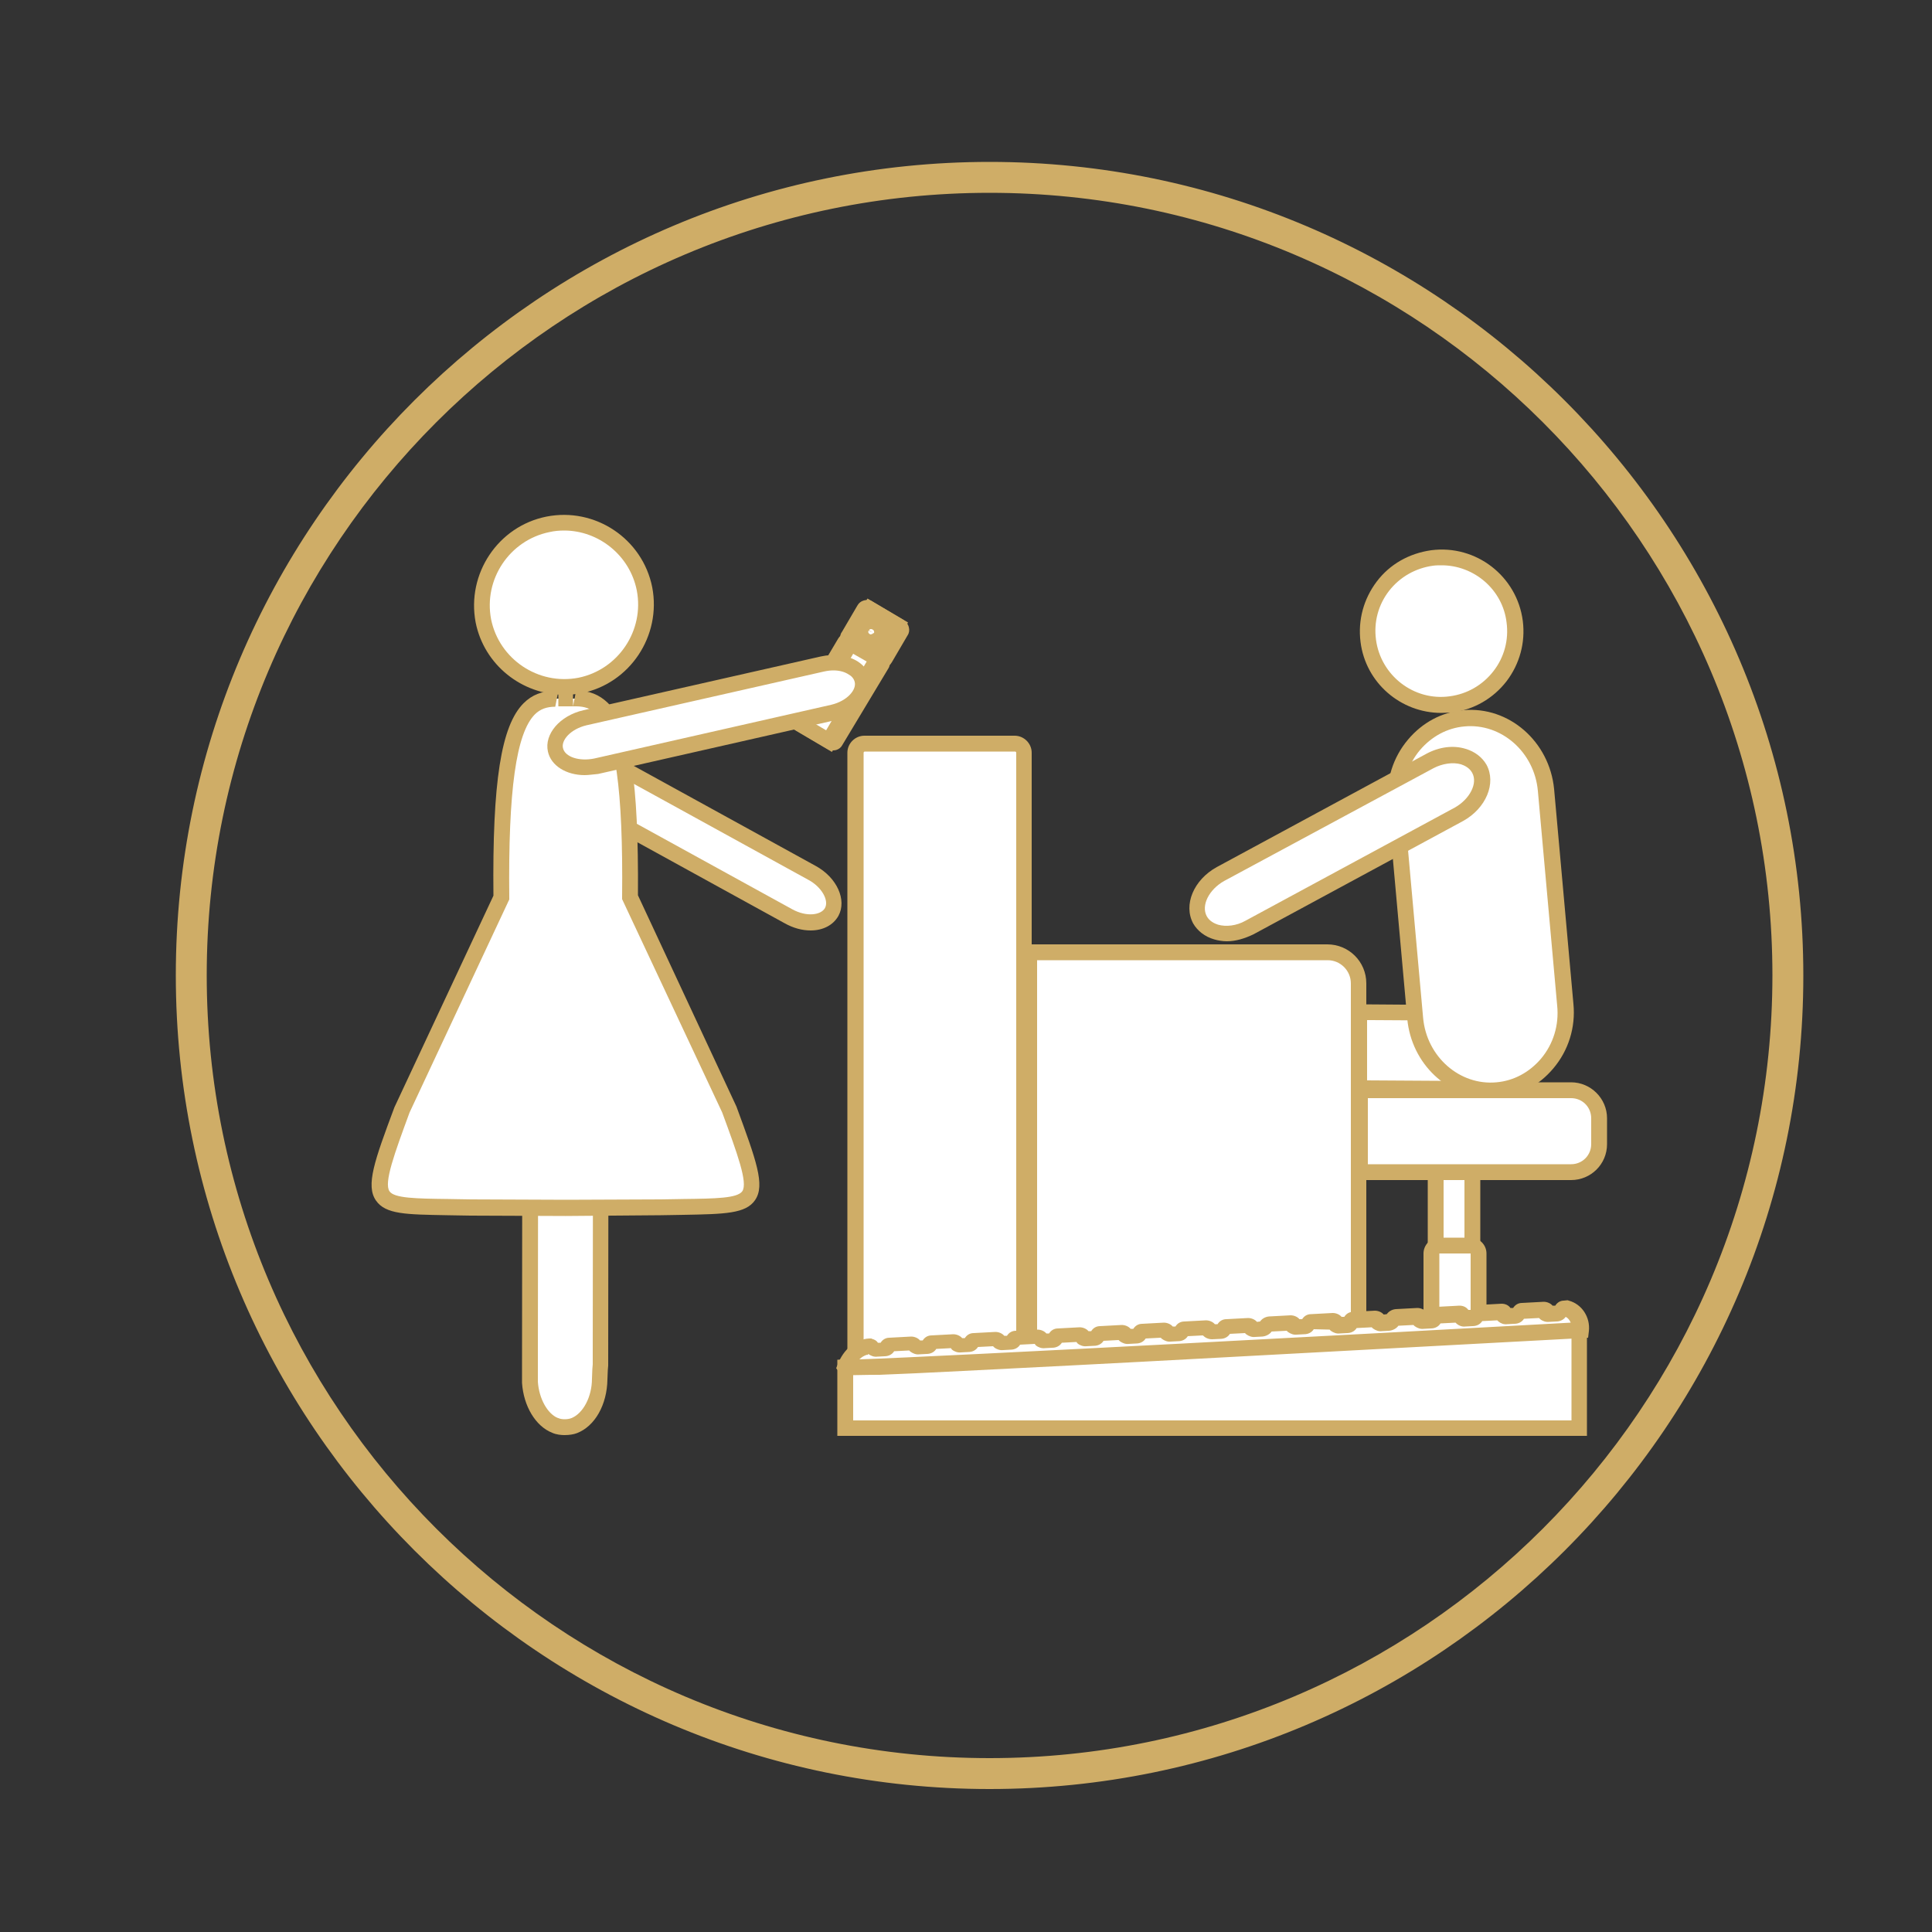
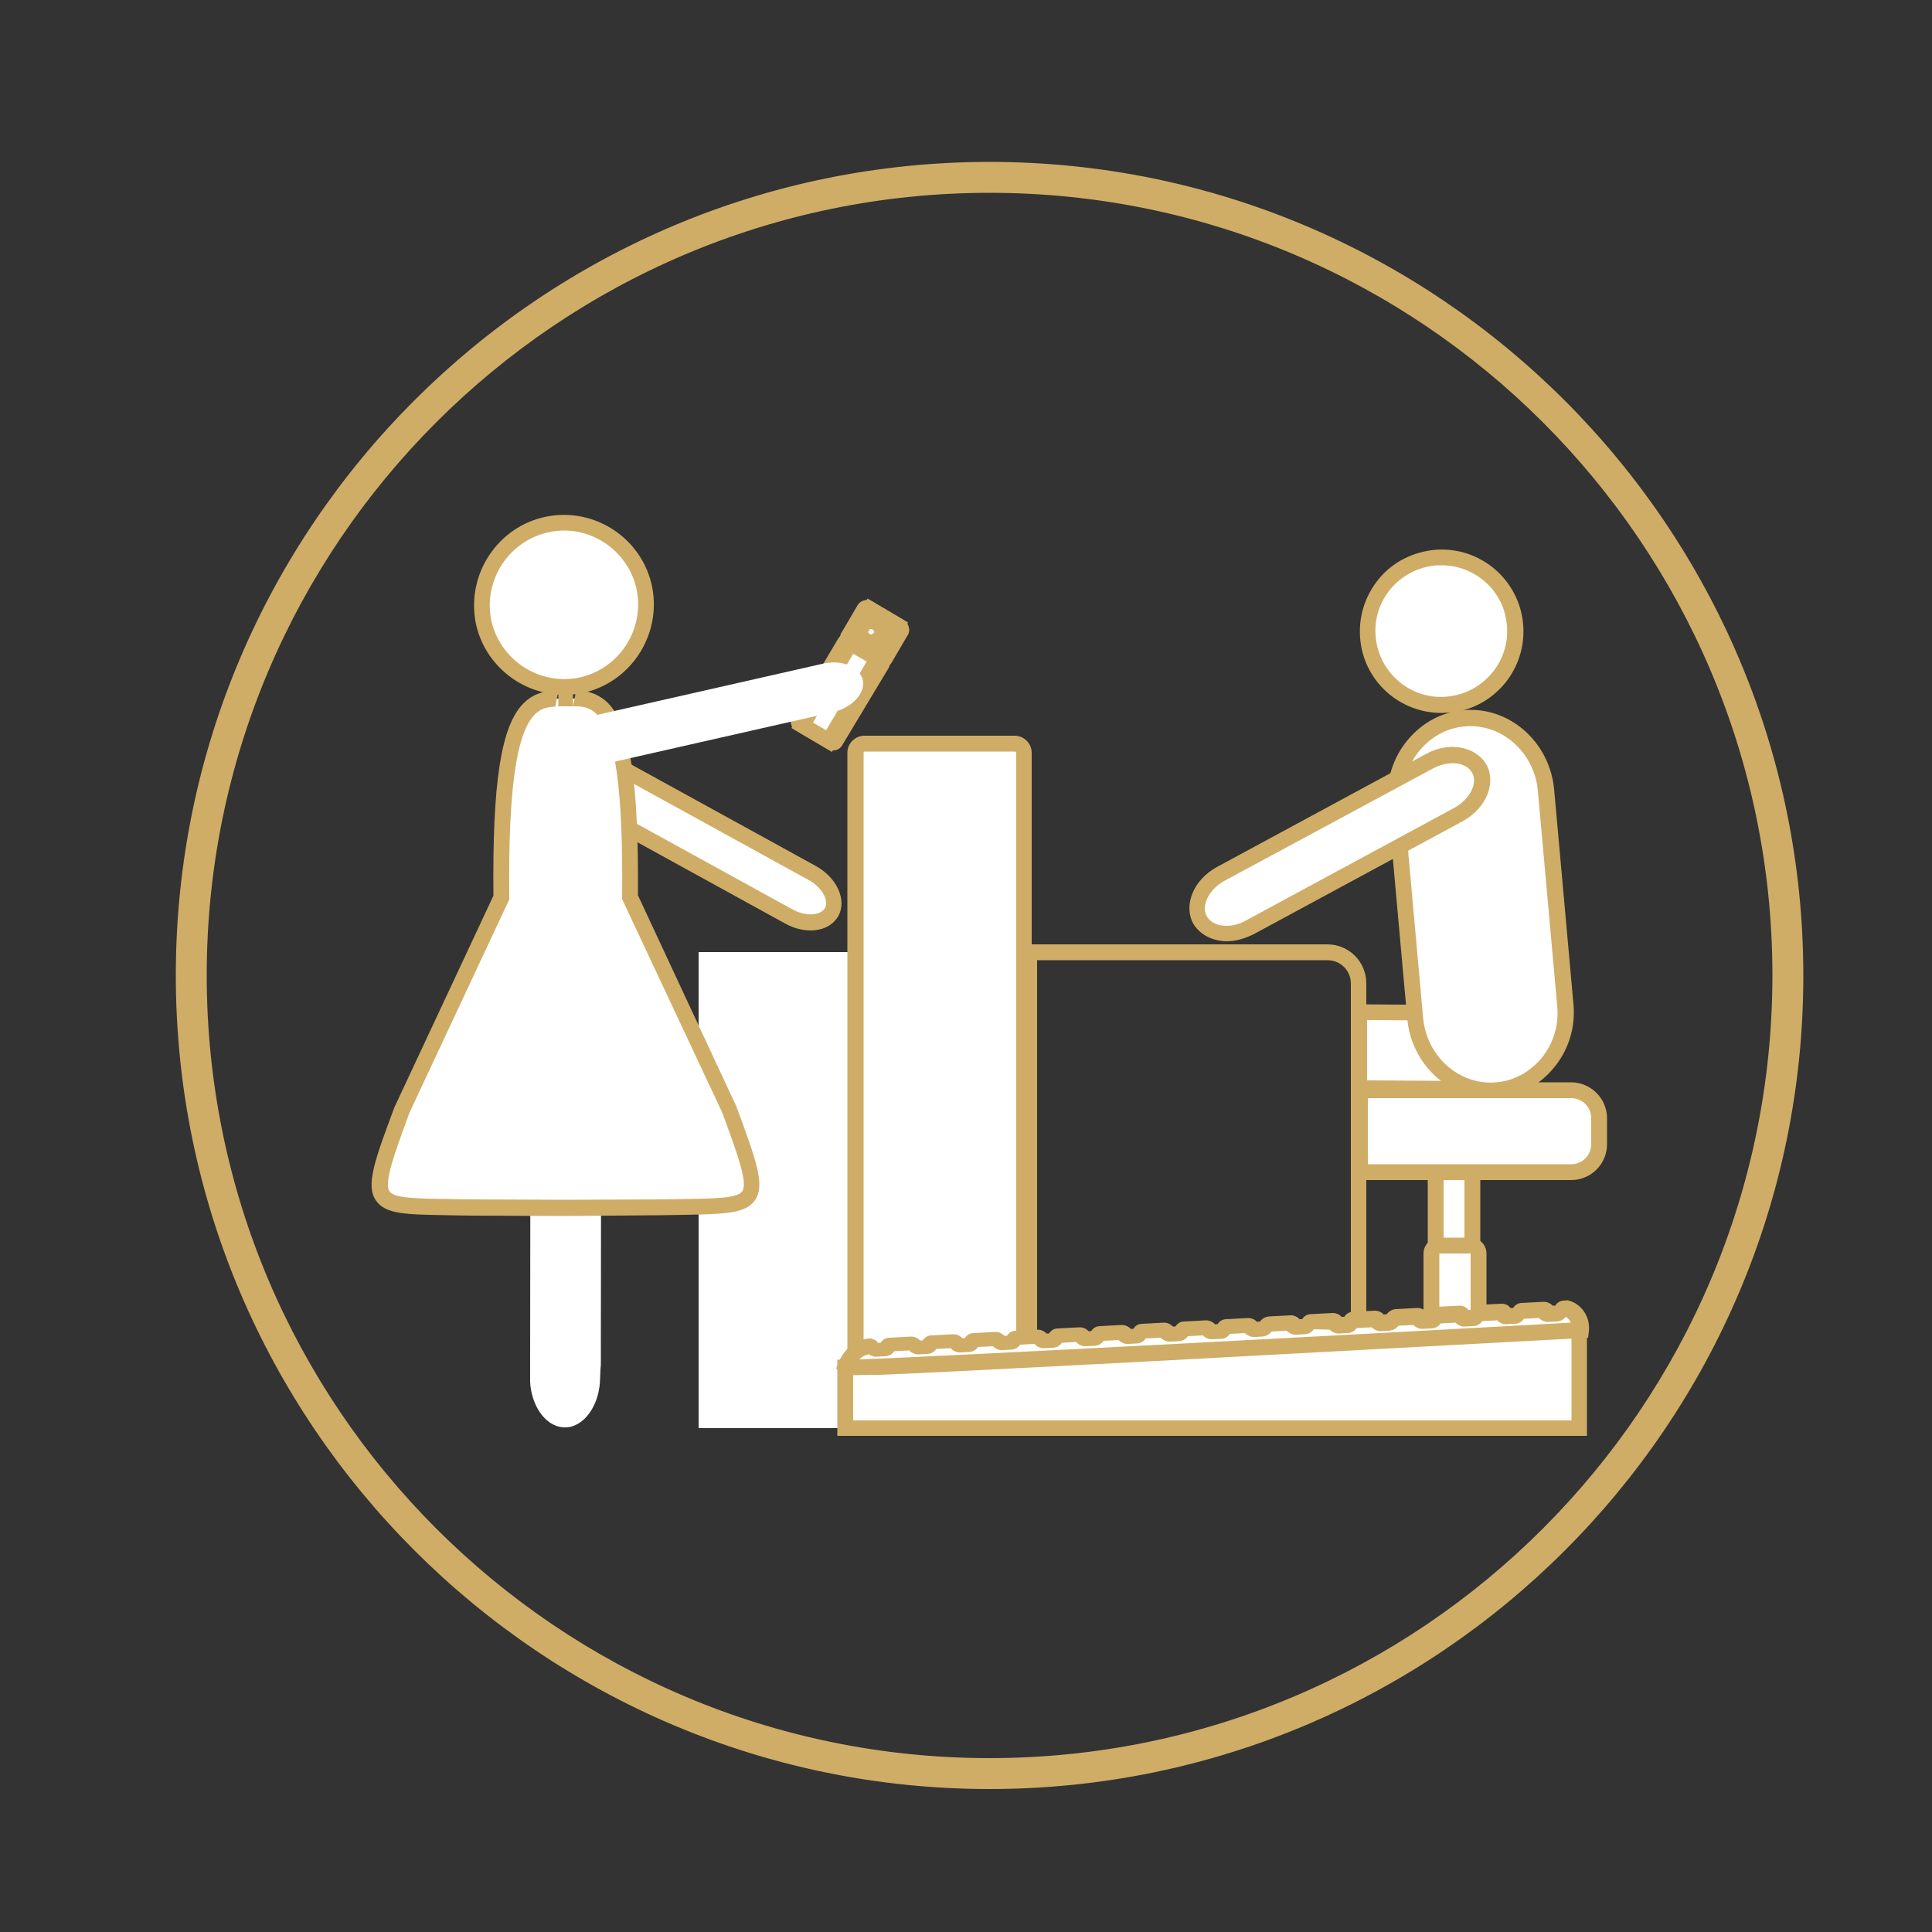
<svg xmlns="http://www.w3.org/2000/svg" version="1.1" id="Layer_1" x="0px" y="0px" viewBox="0 0 500 500" style="enable-background:new 0 0 500 500;" xml:space="preserve">
  <rect x="0" y="0" width="500" height="500" fill="#333333" stroke="none" />
  <style type="text/css">
	.st0{fill:#FFFFFF;}
	.st1{fill:#CFAD67;}
	.st2{fill:#CFAD67;stroke:#CFAD67;stroke-miterlimit:10;}
</style>
  <g>
    <g>
      <path class="st0" d="M381.1,322.7c0,1.1-0.9,2-2,2h-5.6c-1.1,0-2-0.9-2-2v-19.3c0-1.1,0.9-2,2-2h5.6c1.1,0,2,0.9,2,2V322.7z" />
      <path class="st1" d="M379.1,326.7h-5.6c-2.2,0-4-1.8-4-4v-19.3c0-2.2,1.8-4,4-4h5.6c2.2,0,4,1.8,4,4v19.3    C383.1,325,381.3,326.7,379.1,326.7z M373.6,322.7h5.4v-19.2h-5.4V322.7z" />
    </g>
    <g>
      <path class="st0" d="M382.6,343.5c0,1.1-0.9,2-2,2h-8.1c-1.1,0-2-0.9-2-2v-19.1c0-1.1,0.9-2,2-2h8.1c1.1,0,2,0.9,2,2V343.5z" />
      <path class="st1" d="M380.6,347.6h-8.1c-2.2,0-4.1-1.8-4.1-4.1v-19.1c0-2.2,1.8-4.1,4.1-4.1h8.1c2.2,0,4.1,1.8,4.1,4.1v19.1    C384.7,345.8,382.8,347.6,380.6,347.6z M372.5,324.4v19.1h8.1v-19.1H372.5z" />
    </g>
    <g>
      <path class="st0" d="M406.6,282.1H352v21.3h54.6c4,0,7.3-3.3,7.3-7.3v-6.7C413.9,285.4,410.6,282.1,406.6,282.1z" />
      <path class="st1" d="M406.6,305.4H350v-25.3h56.6c5.1,0,9.3,4.2,9.3,9.3v6.7C415.9,301.3,411.7,305.4,406.6,305.4z M354,301.3    h52.6c2.9,0,5.2-2.3,5.2-5.2v-6.7c0-2.9-2.3-5.2-5.2-5.2H354V301.3z" />
    </g>
    <g>
-       <path class="st0" d="M266.2,369.6h85.4V254.5c0-4.5-3.6-8.1-8.1-8.1h-77.3V369.6z" />
+       <path class="st0" d="M266.2,369.6V254.5c0-4.5-3.6-8.1-8.1-8.1h-77.3V369.6z" />
      <path class="st1" d="M353.6,371.6h-89.4V244.4h79.3c5.6,0,10.1,4.5,10.1,10.1V371.6z M268.3,367.6h81.3V254.5c0-3.3-2.7-6-6-6    h-75.2V367.6z" />
    </g>
    <g>
      <path class="st0" d="M265,366.4h-43.7V194.8c0-1.3,1.1-2.4,2.4-2.4h38.9c1.3,0,2.4,1.1,2.4,2.4V366.4z" />
      <path class="st1" d="M267,368.4h-47.7V194.8c0-2.4,2-4.4,4.4-4.4h38.9c2.4,0,4.4,2,4.4,4.4V368.4z M223.4,364.4H263V194.8    c0-0.2-0.2-0.3-0.3-0.3h-38.9c-0.2,0-0.3,0.2-0.3,0.3V364.4z" />
    </g>
    <g>
      <polygon class="st0" points="408.7,369.6 218.7,369.6 218.7,353.8 408.7,343.9   " />
      <path class="st1" d="M410.7,371.6h-194v-19.7l194-10.1V371.6z M220.8,367.6h185.9v-21.5l-185.9,9.7V367.6z" />
    </g>
    <g>
      <path class="st0" d="M408.7,344.1c0,0-190.3,10.5-190,9.6c1.2-3.1,3.5-5.2,6.3-5.4c0.1,0,0.2,0,0.3,0c0.3,0.1,0.5,0.2,0.5,0.5    c0,0.3,0.5,0.7,1,0.6l2-0.1c0.5,0,1-0.3,1-0.7c0-0.3,0.3-0.5,0.7-0.5l5.5-0.3c0.4,0,0.7,0.2,0.7,0.5c0,0.3,0.5,0.7,1,0.6l2-0.1    c0.5,0,1-0.3,1-0.7c0-0.3,0.3-0.5,0.7-0.5l5.5-0.3c0.4,0,0.7,0.2,0.7,0.5c0,0.4,0.5,0.7,1,0.6l2-0.1c0.5,0,1-0.3,1-0.7    c0-0.3,0.3-0.5,0.7-0.5l5.5-0.3c0.4,0,0.7,0.2,0.7,0.5c0,0.3,0.4,0.7,1,0.6l2-0.1c0.5,0,1-0.3,1-0.7c0-0.3,0.3-0.5,0.7-0.5    l5.5-0.3c0.4,0,0.7,0.2,0.7,0.5c0,0.4,0.5,0.7,1,0.6l2-0.1c0.5,0,1-0.3,1-0.7c0-0.3,0.3-0.5,0.7-0.5l5.5-0.3    c0.4,0,0.7,0.2,0.7,0.5c0,0.4,0.5,0.7,1,0.6l2-0.1c0.5,0,1-0.3,1-0.7c0-0.3,0.3-0.5,0.7-0.5l5.5-0.3c0.4,0,0.7,0.2,0.7,0.5    c0,0.3,0.5,0.7,1,0.6l2-0.1c0.5,0,1-0.3,1-0.7c0-0.3,0.3-0.5,0.7-0.5l5.5-0.3c0.4,0,0.7,0.2,0.7,0.5c0,0.3,0.5,0.7,1,0.6l2-0.1    c0.5,0,1-0.3,1-0.7c0-0.3,0.3-0.5,0.7-0.5l5.5-0.3c0.4,0,0.7,0.2,0.7,0.5c0,0.3,0.5,0.6,1,0.6l2-0.1c0.5,0,1-0.3,1-0.7    c0-0.3,0.3-0.5,0.7-0.5l5.5-0.3c0.4,0,0.7,0.2,0.7,0.5c0,0.3,0.5,0.7,1,0.6l2-0.1c0.5,0,1-0.3,1-0.7c0-0.3,0.3-0.5,0.7-0.5    l5.5-0.3c0.4,0,0.7,0.2,0.7,0.5c0,0.3,0.5,0.7,1,0.6l2-0.1c0.5,0,1-0.3,1-0.7c0-0.3,0.3-0.5,0.7-0.5l5.5-0.3    c0.4,0,0.7,0.2,0.7,0.5c0,0.3,0.5,0.7,1,0.6l2-0.1c0.5,0,1-0.3,1-0.7c0-0.3,0.3-0.5,0.7-0.5l5.5-0.3c0.4,0,0.7,0.2,0.7,0.5    c0,0.3,0.5,0.7,1,0.6l2-0.1c0.5,0,1-0.3,1-0.7c0-0.3,0.3-0.5,0.7-0.5l5.5-0.3c0.4,0,0.7,0.2,0.7,0.5c0,0.3,0.5,0.7,1,0.6l2-0.1    c0.5,0,1-0.3,1-0.7c0-0.3,0.3-0.5,0.7-0.5l5.5-0.3c0.4,0,0.7,0.2,0.7,0.5c0,0.3,0.5,0.7,1,0.6l2-0.1c0.5,0,1-0.3,1-0.7    c0-0.3,0.3-0.5,0.7-0.5l5.5-0.3c0.4,0,0.7,0.2,0.7,0.5c0,0.3,0.5,0.7,1,0.6l2-0.1c0.5,0,1-0.3,1-0.7c0-0.3,0.3-0.5,0.7-0.5    l5.5-0.3c0.4,0,0.7,0.2,0.7,0.5c0,0.3,0.4,0.7,1,0.6l2-0.1c0.5,0,1-0.3,1-0.7c0-0.3,0.3-0.5,0.7-0.5l0.7-0.1    C407.4,339.1,409,341.5,408.7,344.1z" />
      <path class="st1" d="M220.1,355.9c-2.3,0-2.5-0.2-3-0.9l-0.7-0.9l0.4-1c1.5-3.9,4.6-6.5,8.1-6.7l0.6,0l0.2,0.1    c0.7,0.2,1.2,0.5,1.5,1l0.7,0c0.5-0.8,1.3-1.3,2.3-1.3l5.6-0.3c0.9,0,1.8,0.4,2.3,1l0.7,0c0.5-0.8,1.3-1.3,2.3-1.3l5.6-0.3    c0.9,0,1.8,0.4,2.3,1l0.7,0c0.5-0.8,1.3-1.3,2.3-1.3l5.6-0.3c0.9,0,1.8,0.4,2.3,1l0.7,0c0.5-0.8,1.3-1.3,2.3-1.3l5.6-0.3    c0.9,0,1.8,0.4,2.3,1l0.7,0c0.5-0.8,1.3-1.3,2.3-1.3l5.6-0.3c0.9,0,1.8,0.4,2.3,1l0.7,0c0.5-0.8,1.3-1.3,2.3-1.3l5.6-0.3    c0.9,0,1.8,0.4,2.3,1l0.7,0c0.5-0.8,1.3-1.3,2.3-1.3l5.6-0.3c0.9,0,1.8,0.4,2.3,1l0.7,0c0.5-0.8,1.3-1.3,2.3-1.3l5.6-0.3    c0.9,0,1.8,0.4,2.3,1l0.7,0c0.5-0.8,1.3-1.3,2.3-1.3l5.6-0.3c0.9,0,1.8,0.4,2.3,1l0.8-0.1c0.5-0.7,1.3-1.2,2.3-1.3l5.6-0.3    c0.9,0,1.8,0.4,2.3,1l0.7,0c0.5-0.8,1.3-1.3,2.3-1.3l5.6-0.3c0.9,0,1.8,0.4,2.3,1l0.7,0c0.5-0.8,1.3-1.3,2.3-1.3l5.6-0.3    c0.9,0,1.8,0.4,2.3,1l0.8-0.1c0.5-0.7,1.3-1.2,2.3-1.3l5.6-0.3c0.9,0,1.8,0.4,2.3,1l0.7,0c0.5-0.8,1.3-1.3,2.3-1.3l5.6-0.3    c1,0,1.8,0.4,2.3,1.1l0.7,0c0.5-0.8,1.3-1.3,2.3-1.3l5.6-0.3c1,0,1.8,0.4,2.3,1.1l0.7,0c0.5-0.8,1.3-1.3,2.3-1.3l5.6-0.3    c0.9,0,1.8,0.4,2.3,1l0.7,0c0.5-0.8,1.3-1.3,2.2-1.3l1-0.1l0.3,0.1c3.4,0.9,5.6,4.3,5.2,7.9l-0.2,1.7l-1.7,0.1    c-0.5,0-47.9,2.6-94.8,5.1c-27.5,1.5-49.5,2.6-65.3,3.4c-9.4,0.5-16.6,0.8-21.6,1C223.7,355.8,221.5,355.9,220.1,355.9z     M224.4,350.6c-0.7,0.2-1.4,0.6-2,1.2c21.3-0.7,135.6-6.8,184.1-9.5c-0.3-0.7-0.7-1.2-1.3-1.5c-0.5,0.7-1.4,1.2-2.4,1.2l-1.9,0.1    c-0.8,0.1-1.7-0.2-2.3-0.7c-0.1-0.1-0.2-0.2-0.3-0.3l-3.9,0.2c-0.5,0.8-1.4,1.3-2.5,1.3l-1.9,0.1c-0.8,0.1-1.6-0.2-2.2-0.7    c-0.1-0.1-0.2-0.2-0.3-0.3l-3.9,0.2c-0.5,0.8-1.4,1.3-2.5,1.3l-1.9,0.1c-0.8,0.1-1.6-0.2-2.2-0.7c-0.1-0.1-0.2-0.2-0.3-0.3    l-3.9,0.2c-0.5,0.8-1.4,1.3-2.5,1.3l-1.9,0.1c-0.8,0.1-1.6-0.2-2.3-0.7c-0.1-0.1-0.2-0.2-0.3-0.3l-3.9,0.2    c-0.5,0.7-1.4,1.2-2.4,1.3l-1.9,0.1c-0.8,0.1-1.6-0.2-2.3-0.7c-0.1-0.1-0.2-0.2-0.3-0.3l-3.9,0.2c-0.5,0.8-1.4,1.3-2.5,1.3    l-1.9,0.1c-0.8,0.1-1.6-0.2-2.3-0.7c-0.1-0.1-0.2-0.2-0.3-0.3L340,344c-0.5,0.8-1.4,1.3-2.5,1.3l-1.9,0.1    c-0.8,0.1-1.6-0.2-2.3-0.7c-0.1-0.1-0.2-0.2-0.3-0.3l-3.9,0.2c-0.5,0.7-1.4,1.2-2.4,1.3l-1.9,0.1c-0.8,0.1-1.6-0.2-2.3-0.7    c-0.1-0.1-0.2-0.2-0.3-0.3l-3.9,0.2c-0.5,0.8-1.4,1.3-2.5,1.3l-2.1,0.1c-1,0-1.8-0.4-2.4-1l-3.9,0.2c-0.5,0.8-1.4,1.3-2.5,1.3    l-1.9,0.1c-0.8,0.1-1.6-0.2-2.3-0.7c-0.1-0.1-0.2-0.2-0.3-0.3l-3.9,0.2c-0.5,0.8-1.4,1.3-2.5,1.3l-1.9,0.1    c-0.8,0.1-1.6-0.2-2.3-0.7c-0.1-0.1-0.2-0.2-0.3-0.3l-3.9,0.2c-0.5,0.8-1.4,1.3-2.5,1.3l-1.9,0.1c-0.8,0.1-1.7-0.2-2.3-0.7    c-0.1-0.1-0.2-0.2-0.3-0.4l-3.8,0.2c-0.5,0.8-1.4,1.3-2.5,1.3l-1.9,0.1c-0.8,0.1-1.7-0.2-2.3-0.7c-0.1-0.1-0.2-0.2-0.3-0.4    l-3.8,0.2c-0.5,0.8-1.4,1.3-2.5,1.3l-1.9,0.1c-0.8,0.1-1.7-0.2-2.3-0.7c-0.1-0.1-0.2-0.2-0.3-0.3l-3.9,0.2    c-0.5,0.8-1.4,1.3-2.5,1.3l-1.9,0.1c-0.8,0.1-1.7-0.2-2.3-0.7c-0.1-0.1-0.2-0.2-0.3-0.4l-3.8,0.2c-0.5,0.8-1.4,1.3-2.5,1.3    l-1.9,0.1c-0.8,0.1-1.6-0.2-2.3-0.7c-0.1-0.1-0.2-0.2-0.3-0.3l-3.9,0.2c-0.5,0.8-1.4,1.3-2.5,1.3l-1.9,0.1    c-0.8,0.1-1.6-0.2-2.3-0.7C224.6,350.7,224.5,350.7,224.4,350.6z M238.7,348.3C238.7,348.3,238.7,348.3,238.7,348.3    C238.7,348.3,238.7,348.3,238.7,348.3z M249.6,347.7C249.6,347.7,249.6,347.7,249.6,347.7C249.6,347.7,249.6,347.7,249.6,347.7z     M260.4,347C260.4,347.1,260.4,347.1,260.4,347C260.4,347.1,260.4,347.1,260.4,347z M271.3,346.4    C271.3,346.4,271.3,346.4,271.3,346.4C271.3,346.4,271.3,346.4,271.3,346.4z M282.2,345.8C282.2,345.8,282.2,345.8,282.2,345.8    C282.2,345.8,282.2,345.8,282.2,345.8z M282,345.6C282,345.6,282,345.6,282,345.6C282,345.6,282,345.6,282,345.6z M293,345.2    C293,345.2,293,345.2,293,345.2C293,345.2,293,345.2,293,345.2z M292.9,344.9C292.9,344.9,292.9,344.9,292.9,344.9    C292.9,344.9,292.9,344.9,292.9,344.9z M303.9,344.6C303.9,344.6,303.9,344.6,303.9,344.6C303.9,344.6,303.9,344.6,303.9,344.6z     M303.8,344.3C303.8,344.3,303.8,344.3,303.8,344.3C303.8,344.3,303.8,344.3,303.8,344.3z M314.8,344    C314.8,344,314.8,344,314.8,344C314.8,344,314.8,344,314.8,344z M325.6,343.4C325.6,343.4,325.6,343.4,325.6,343.4    C325.6,343.4,325.6,343.4,325.6,343.4z M336.5,342.8C336.5,342.8,336.5,342.8,336.5,342.8C336.5,342.8,336.5,342.8,336.5,342.8z     M347.4,342.2C347.4,342.2,347.4,342.2,347.4,342.2C347.4,342.2,347.4,342.2,347.4,342.2z M358.2,341.6    C358.2,341.6,358.2,341.6,358.2,341.6C358.2,341.6,358.2,341.6,358.2,341.6z M358.1,341.4C358.1,341.4,358.1,341.4,358.1,341.4    C358.1,341.4,358.1,341.4,358.1,341.4z M369.1,341.1C369.1,341.1,369.1,341.1,369.1,341.1C369.1,341.1,369.1,341.1,369.1,341.1z     M380,340.5C380,340.5,380,340.5,380,340.5C380,340.5,380,340.5,380,340.5z M390.8,339.9C390.8,339.9,390.8,339.9,390.8,339.9    C390.8,339.9,390.8,339.9,390.8,339.9z M401.7,339.4C401.7,339.4,401.7,339.4,401.7,339.4C401.7,339.4,401.7,339.4,401.7,339.4z" />
    </g>
    <g>
      <g>
        <path class="st0" d="M228.1,171.8l-11.8,20c-0.2,0.4-0.7,0.5-1.1,0.3l-8.1-4.8c-0.4-0.2-0.5-0.7-0.3-1.1l11.8-20     c0.2-0.4,0.7-0.5,1.1-0.3l8.1,4.8C228.1,171,228.3,171.5,228.1,171.8z" />
        <path class="st1" d="M215.6,194.2c-0.5,0-1-0.1-1.5-0.4l-8-4.7c-0.7-0.4-1.2-1-1.4-1.8c-0.1-0.6,0-1.3,0.3-2l0.1-0.1l11.8-19.9     c0.4-0.7,1-1.2,1.8-1.4c0.6-0.1,1.3,0,2,0.3l0.1,0.1l8.1,4.8c0.6,0.4,1.1,1,1.3,1.8c0.2,0.7,0.1,1.5-0.3,2.1L218,192.8     c-0.3,0.6-0.9,1.1-1.6,1.3C216.1,194.2,215.8,194.2,215.6,194.2z M216.2,190.3L216.2,190.3C216.2,190.3,216.2,190.3,216.2,190.3z      M209.2,186.2l5.9,3.5l10.5-17.8l-5.9-3.5L209.2,186.2z" />
      </g>
      <g>
        <rect x="205" y="175.1" transform="matrix(0.508 -0.861 0.861 0.508 -47.372 275.194)" class="st0" width="24.8" height="8.1" />
        <path class="st1" d="M215.3,194.6l-10.5-6.2l14.7-24.9l10.5,6.2L215.3,194.6z M210.4,187l3.4,2l10.5-17.8l-3.5-2L210.4,187z" />
      </g>
      <g>
        <path class="st0" d="M233.1,163.3l-4.1,7c-0.2,0.4-0.7,0.5-1.1,0.3l-8.1-4.8c-0.4-0.2-0.5-0.7-0.3-1.1l4.1-7     c0.2-0.4,0.7-0.5,1.1-0.3l8.1,4.8C233.1,162.4,233.3,162.9,233.1,163.3z" />
        <path class="st1" d="M228.3,172.7c-0.5,0-0.9-0.1-1.4-0.3l-0.1-0.1l-8-4.7c-0.7-0.4-1.2-1-1.4-1.8c-0.1-0.6,0-1.3,0.3-2l0.1-0.1     l4.1-7c0.7-1.3,2.4-1.8,3.8-1.1l0.1,0.1l8.1,4.8c0.6,0.4,1.1,1,1.3,1.8c0.2,0.7,0.1,1.5-0.3,2.1l-4.1,7c-0.4,0.7-1,1.2-1.8,1.4     C228.7,172.7,228.5,172.7,228.3,172.7z M221.9,164.7l5.9,3.5l2.9-4.9l-5.9-3.5L221.9,164.7z" />
      </g>
      <g>
        <rect x="221.4" y="160" transform="matrix(0.509 -0.861 0.861 0.509 -30.036 275.413)" class="st0" width="9.7" height="8.1" />
        <path class="st1" d="M228,173l-10.5-6.2l7-11.9l10.5,6.2L228,173z M223.1,165.4l3.4,2l2.9-4.9l-3.4-2L223.1,165.4z" />
      </g>
      <g>
        <g>
          <rect x="224.4" y="164.8" transform="matrix(0.508 -0.861 0.861 0.508 -30.008 277.218)" class="st0" width="6.9" height="0.2" />
          <rect x="222.3" y="162.8" transform="matrix(0.508 -0.861 0.861 0.508 -30.022 277.184)" class="st1" width="10.9" height="4.3" />
        </g>
        <g>
          <rect x="224.9" y="165.1" transform="matrix(0.508 -0.861 0.861 0.508 -30.057 277.819)" class="st0" width="6.8" height="0.2" />
          <rect x="222.9" y="163.1" transform="matrix(0.509 -0.861 0.861 0.509 -30.163 277.576)" class="st1" width="10.9" height="4.3" />
        </g>
        <g>
          <rect x="225.4" y="165.4" transform="matrix(0.509 -0.861 0.861 0.509 -30.089 278.273)" class="st0" width="6.9" height="0.2" />
          <rect x="223.3" y="163.4" transform="matrix(0.509 -0.861 0.861 0.509 -30.154 278.123)" class="st1" width="10.9" height="4.3" />
        </g>
      </g>
      <g>
        <path class="st0" d="M226.1,162.3c0.6,0.3,0.8,1.2,0.5,1.8c-0.4,0.6-1.2,0.8-1.8,0.5s-0.8-1.2-0.5-1.8S225.4,161.9,226.1,162.3z" />
        <path class="st1" d="M225.4,166.8c-0.6,0-1.1-0.1-1.6-0.4c-1.6-0.9-2.1-2.9-1.3-4.5c0.4-0.8,1.1-1.4,2-1.7     c0.9-0.3,1.9-0.1,2.7,0.4c1.5,0.9,2.1,2.9,1.3,4.5l-0.1,0.2C227.6,166.3,226.5,166.8,225.4,166.8z M225.1,164.1     c0.1,0.1,0.3,0.1,0.5,0c0.2,0,0.3-0.1,0.4-0.3l-1.2-0.6C224.6,163.5,224.7,163.9,225.1,164.1z M225.4,162.8     c-0.2,0-0.4,0.1-0.5,0.3l1.2,0.8c0,0,0-0.1,0.1-0.1c0.1-0.3,0-0.7-0.4-0.9C225.6,162.8,225.5,162.8,225.4,162.8z" />
      </g>
    </g>
    <g>
      <g>
        <path class="st0" d="M210.1,226c4.5,2.4,6.8,7,5.1,10.1c-1.7,3.1-6.7,3.6-11.3,1.1l-55.1-30.3c-4.5-2.4-6.8-7-5.1-10.1     c1.7-3.1,6.7-3.6,11.3-1.1L210.1,226z" />
        <path class="st1" d="M209.8,240.8c-2.2,0-4.5-0.6-6.8-1.9l-55.1-30.3c-5.5-3-8.1-8.8-5.9-12.9c2.3-4.2,8.5-5,14-1.9l55.1,30.3     c5.5,3,8.1,8.8,5.9,12.9C215.6,239.5,212.9,240.8,209.8,240.8z M149.3,196.1c-1.8,0-3.2,0.6-3.7,1.6c-1.1,2,0.9,5.5,4.3,7.3     l55.1,30.3c3.8,2.1,7.5,1.5,8.5-0.3c1.1-2-0.9-5.5-4.3-7.3l0,0l-55.1-30.3C152.4,196.5,150.7,196.1,149.3,196.1z" />
      </g>
    </g>
    <g>
      <g>
        <path class="st0" d="M137.3,262.4l-0.1,90.5v4.8c0.3,5.3,3,9.8,6.5,11.2c0.7,0.3,1.6,0.5,2.4,0.5c0.9,0,1.8-0.1,2.6-0.5     c3.7-1.5,6.5-6.4,6.6-12.1l0.1-2.4l0.1-1.2v-3l0.1-87.7H137.3z" />
-         <path class="st1" d="M146.1,371.4c-0.8,0-2.1-0.1-3.2-0.6c-4.3-1.7-7.4-6.9-7.8-12.9l0-0.1v-4.8l0.1-92.5h22.3l-0.1,92.9     l-0.1,1.2l-0.1,2.4c-0.1,6.5-3.2,12.1-7.9,13.9C148.5,371.2,147.4,371.4,146.1,371.4z M139.2,357.6c0.3,4.4,2.5,8.3,5.2,9.4     l0.1,0c0.4,0.2,1,0.3,1.6,0.3c0.7,0,1.3-0.1,1.8-0.3c3-1.2,5.3-5.5,5.3-10.2l0.1-2.5l0.1-1.2v-2.9l0.1-85.7h-14.2l-0.1,88.4     V357.6z" />
      </g>
    </g>
    <g>
      <path class="st0" d="M188.7,287.2l-25.7-54.9c0.4-41.2-4.2-51.5-13.9-51.5c-2,0,0.7,0-2.7,0s-0.7,0-2.7,0    c-9.7,0-14.3,10.3-13.9,51.5l-25.7,54.9c-10,27.1-8.8,24.7,17.7,25.3l24.4,0.1l0,0h0.1h0.1l0,0l24.4-0.1    C197.5,311.9,198.7,314.3,188.7,287.2z" />
      <path class="st1" d="M146.4,314.7h-0.1l-24.5-0.1c-2.2,0-4.1-0.1-6-0.1c-10.7-0.2-16-0.2-18.5-3.8c-2.7-3.9-0.4-10.3,4.8-24.2    l0.1-0.2l25.5-54.5c-0.3-29.5,2-44,7.8-49.8c2.2-2.2,4.8-3.2,8.2-3.2h0.8l-0.8,4.1c-2.2,0-3.9,0.6-5.3,2    c-4.8,4.9-6.9,19.5-6.6,47.4l0,0.5l-0.2,0.4L106,287.9c-3.9,10.6-6.7,18.2-5.2,20.4c1.2,1.8,6.8,1.9,15.2,2c1.8,0,3.8,0.1,5.9,0.1    l24.7,0.1l24.4-0.1c2.1,0,4.1-0.1,5.9-0.1c8.4-0.1,13.9-0.2,15.2-2c1.5-2.2-1.3-9.8-5.2-20.4L161,232.7l0-0.5    c0.3-27.9-1.8-42.5-6.6-47.4c-1.4-1.4-3.1-2-5.3-2h-0.8l0.8-4.1c3.4,0,6,1.1,8.2,3.2c5.8,5.8,8,20.3,7.8,49.8l25.5,54.7    c5.1,13.9,7.5,20.3,4.8,24.2c-2.4,3.5-7.8,3.6-18.5,3.8c-1.8,0-3.8,0.1-5.9,0.1L146.4,314.7z M148.3,182.8h-3.8l0-4.1h3.8V182.8z" />
    </g>
    <g>
      <path class="st0" d="M166.8,152.4c2.2,11.5-5.2,22.7-16.7,25c-11.5,2.2-22.7-5.2-25-16.7c-2.2-11.5,5.2-22.7,16.7-25    C153.3,133.4,164.5,140.9,166.8,152.4z" />
      <path class="st1" d="M146,179.8c-10.9,0-20.7-7.7-22.9-18.7c-2.4-12.6,5.8-24.9,18.3-27.4c12.6-2.5,24.9,5.7,27.4,18.3l0,0    c2.4,12.6-5.8,24.9-18.3,27.4C149,179.7,147.5,179.8,146,179.8z M146,137.3c-1.2,0-2.5,0.1-3.8,0.4c-10.3,2.1-17.1,12.2-15.1,22.6    c2.1,10.3,12.2,17.1,22.6,15.1c10.3-2.1,17.1-12.2,15.1-22.6C163,143.7,154.9,137.3,146,137.3z" />
    </g>
    <g>
      <g>
        <path class="st0" d="M212.8,171.8c5-1.2,9.7,0.7,10.5,4.2c0.7,3.4-2.7,7.1-7.7,8.3l-61.3,13.9c-5,1.2-9.7-0.7-10.5-4.2     c-0.7-3.4,2.7-7.1,7.7-8.3L212.8,171.8z" />
-         <path class="st1" d="M151.3,200.6c-4.7,0-8.7-2.4-9.5-6.1c-1-4.5,3.1-9.3,9.2-10.7l61.4-13.9c3.5-0.8,7.1-0.3,9.6,1.3     c1.7,1.1,2.9,2.7,3.3,4.5c1,4.5-3.1,9.3-9.2,10.7l-61.3,13.9C153.5,200.4,152.4,200.6,151.3,200.6z M215.7,173.5     c-0.8,0-1.6,0.1-2.5,0.3l0,0l-61.4,13.9c-4.2,1-6.6,3.9-6.1,5.9c0.5,2.3,4.2,3.5,8.1,2.7l61.3-13.9c4.2-1,6.6-3.9,6.1-5.9     c-0.2-0.9-0.9-1.6-1.5-1.9C218.7,173.9,217.3,173.5,215.7,173.5z" />
      </g>
    </g>
    <g>
      <g>
        <polygon class="st0" points="351.7,262 351.7,281.6 388.2,281.9 388.4,262.2    " />
        <path class="st1" d="M390.2,283.9l-40.6-0.3v-23.7l40.8,0.3L390.2,283.9z M353.7,279.6l32.5,0.2l0.2-15.6l-32.6-0.2V279.6z" />
      </g>
      <g>
        <path class="st0" d="M354.1,165.8c1.4,10.5,10.9,17.9,21.4,16.5s17.9-10.9,16.5-21.4c-1.4-10.5-10.9-17.9-21.4-16.5     C360.1,145.8,352.7,155.3,354.1,165.8z" />
        <path class="st1" d="M373,184.5c-10.5,0-19.6-7.8-20.9-18.4c-0.7-5.6,0.8-11.1,4.2-15.6c3.4-4.5,8.4-7.3,14.1-8.1     c11.6-1.5,22.2,6.7,23.7,18.3c0.7,5.6-0.8,11.1-4.2,15.6c-3.5,4.5-8.4,7.3-14,8.1C374.8,184.4,373.9,184.5,373,184.5z      M373.1,146.3c-0.7,0-1.5,0-2.2,0.1c-4.5,0.6-8.6,2.9-11.4,6.5c-2.8,3.6-4,8.1-3.4,12.6c1.2,9.3,9.8,16,19.1,14.7     c4.5-0.6,8.5-2.9,11.3-6.5c2.8-3.6,4-8.1,3.4-12.6C388.9,152.6,381.5,146.3,373.1,146.3z" />
      </g>
      <g>
        <g>
          <path class="st0" d="M366.3,263.6c1,11.1,10.6,19.5,21.3,18.5c10.7-1,18.6-10.9,17.6-22.1l-5-55.6c-1-11.1-10.6-19.5-21.3-18.5      c-10.7,1-18.6,10.9-17.6,22.1L366.3,263.6z" />
          <path class="st1" d="M385.8,284.2c-11,0-20.5-8.8-21.6-20.5v0l-5-55.6c-0.6-6.1,1.3-12.1,5.2-16.7c3.7-4.4,8.7-7.1,14.3-7.6      c11.8-1.1,22.3,8.1,23.5,20.4l5,55.6c0.6,6.1-1.3,12.1-5.2,16.7c-3.7,4.4-8.7,7.1-14.3,7.6C387.1,284.2,386.5,284.2,385.8,284.2      z M368.3,263.4c0.9,10.1,9.5,17.6,19,16.7c4.5-0.4,8.5-2.6,11.5-6.1c3.2-3.8,4.7-8.7,4.2-13.7l-5-55.6      c-0.9-10.1-9.5-17.6-19-16.7c-4.5,0.4-8.5,2.6-11.5,6.1c-3.2,3.8-4.7,8.7-4.2,13.7L368.3,263.4z" />
        </g>
      </g>
      <g>
        <g>
          <path class="st0" d="M315.9,226.2c-5,2.7-7.3,8.1-5.3,11.8c2,3.7,7.8,4.7,12.8,2l54.2-29.3c5-2.7,7.3-8.1,5.3-11.8      c-2-3.7-7.8-4.7-12.8-2L315.9,226.2z" />
          <path class="st1" d="M317.5,243.6c-1.1,0-2.3-0.2-3.3-0.5c-2.4-0.7-4.3-2.2-5.4-4.1c-2.6-4.8,0.1-11.3,6.1-14.6l0,0l54.2-29.3      c3.3-1.8,7-2.3,10.2-1.3c2.4,0.7,4.3,2.2,5.4,4.1c2.6,4.8-0.1,11.3-6.1,14.6l-54.2,29.3C322.1,242.9,319.8,243.6,317.5,243.6z       M316.8,228c-3.9,2.2-6,6.3-4.5,9.1c0.7,1.3,2,1.9,2.9,2.2c2.1,0.6,4.8,0.3,7.1-1l54.2-29.3c3.9-2.2,6-6.3,4.5-9      c-0.7-1.3-2-1.9-2.9-2.2c-2.1-0.6-4.8-0.2-7.1,1L316.8,228z" />
        </g>
      </g>
    </g>
  </g>
  <g>
    <path class="st2" d="M256.1,462.5C140.3,462.5,46,368.3,46,252.4S140.3,42.4,256.1,42.4s210.1,94.2,210.1,210.1   S371.9,462.5,256.1,462.5z M256.1,49.4C144.1,49.4,53,140.5,53,252.4c0,112,91.1,203.1,203.1,203.1s203.1-91.1,203.1-203.1   C459.2,140.5,368.1,49.4,256.1,49.4z" />
  </g>
</svg>